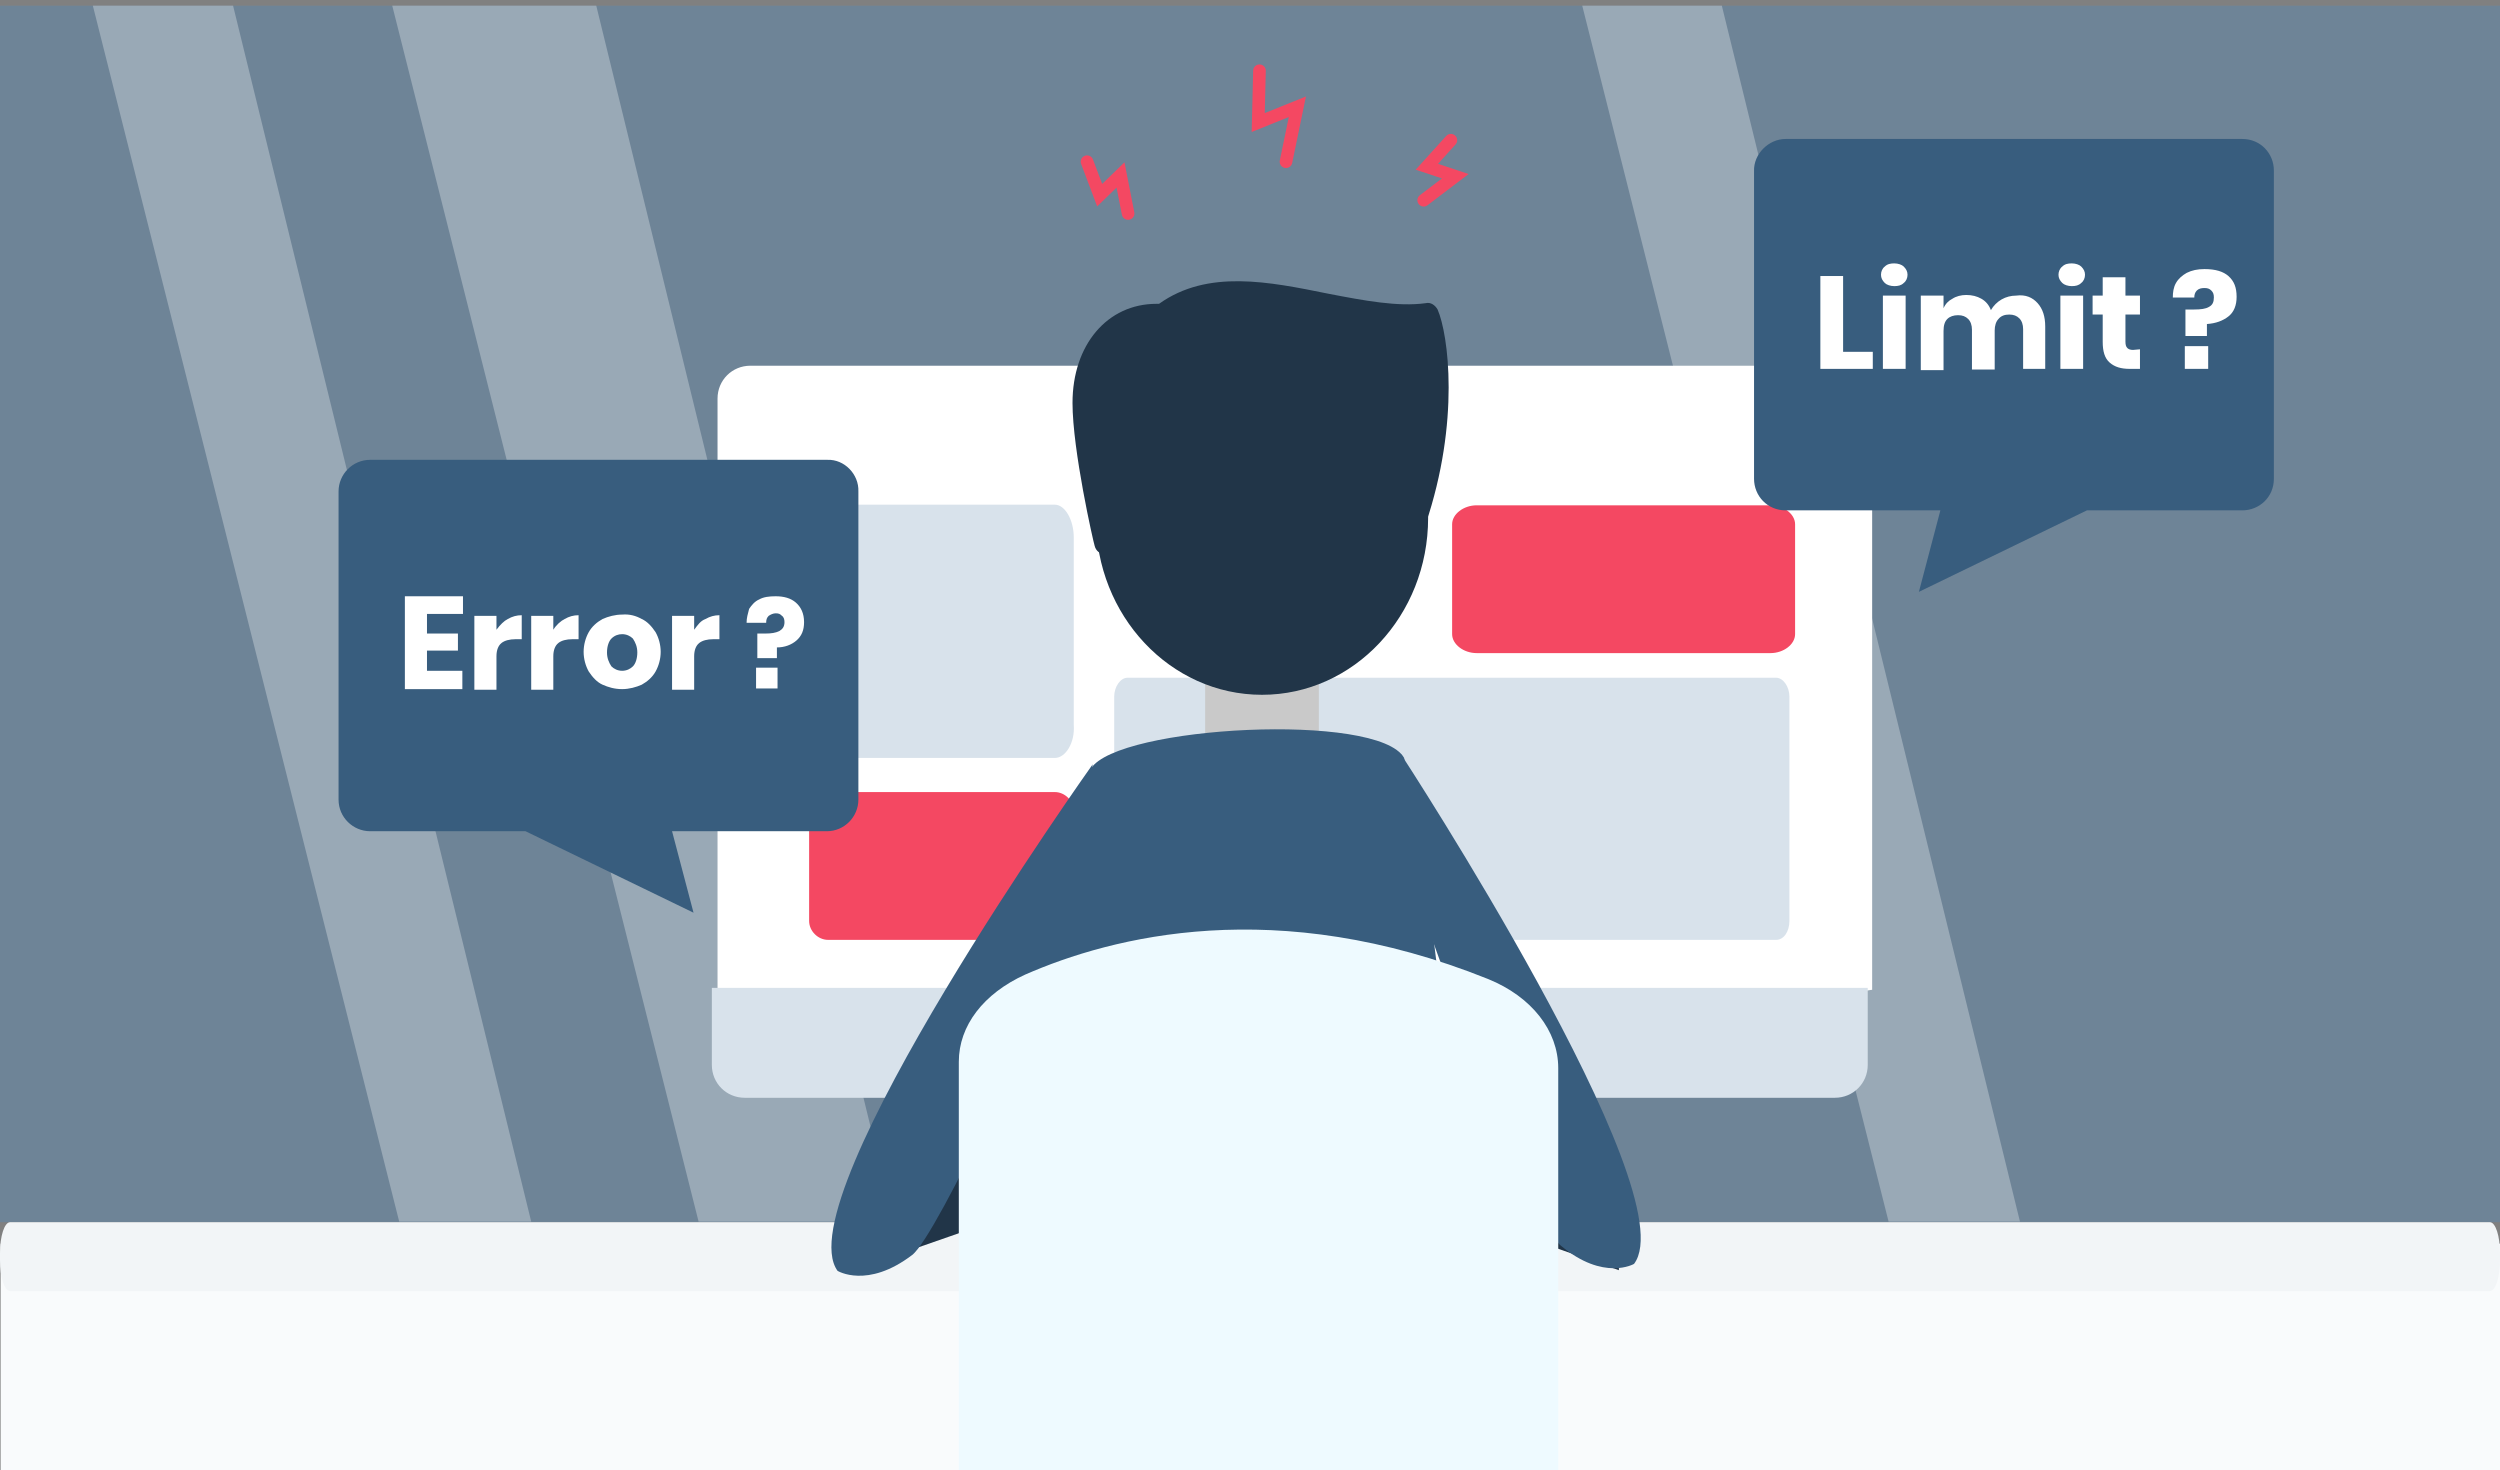
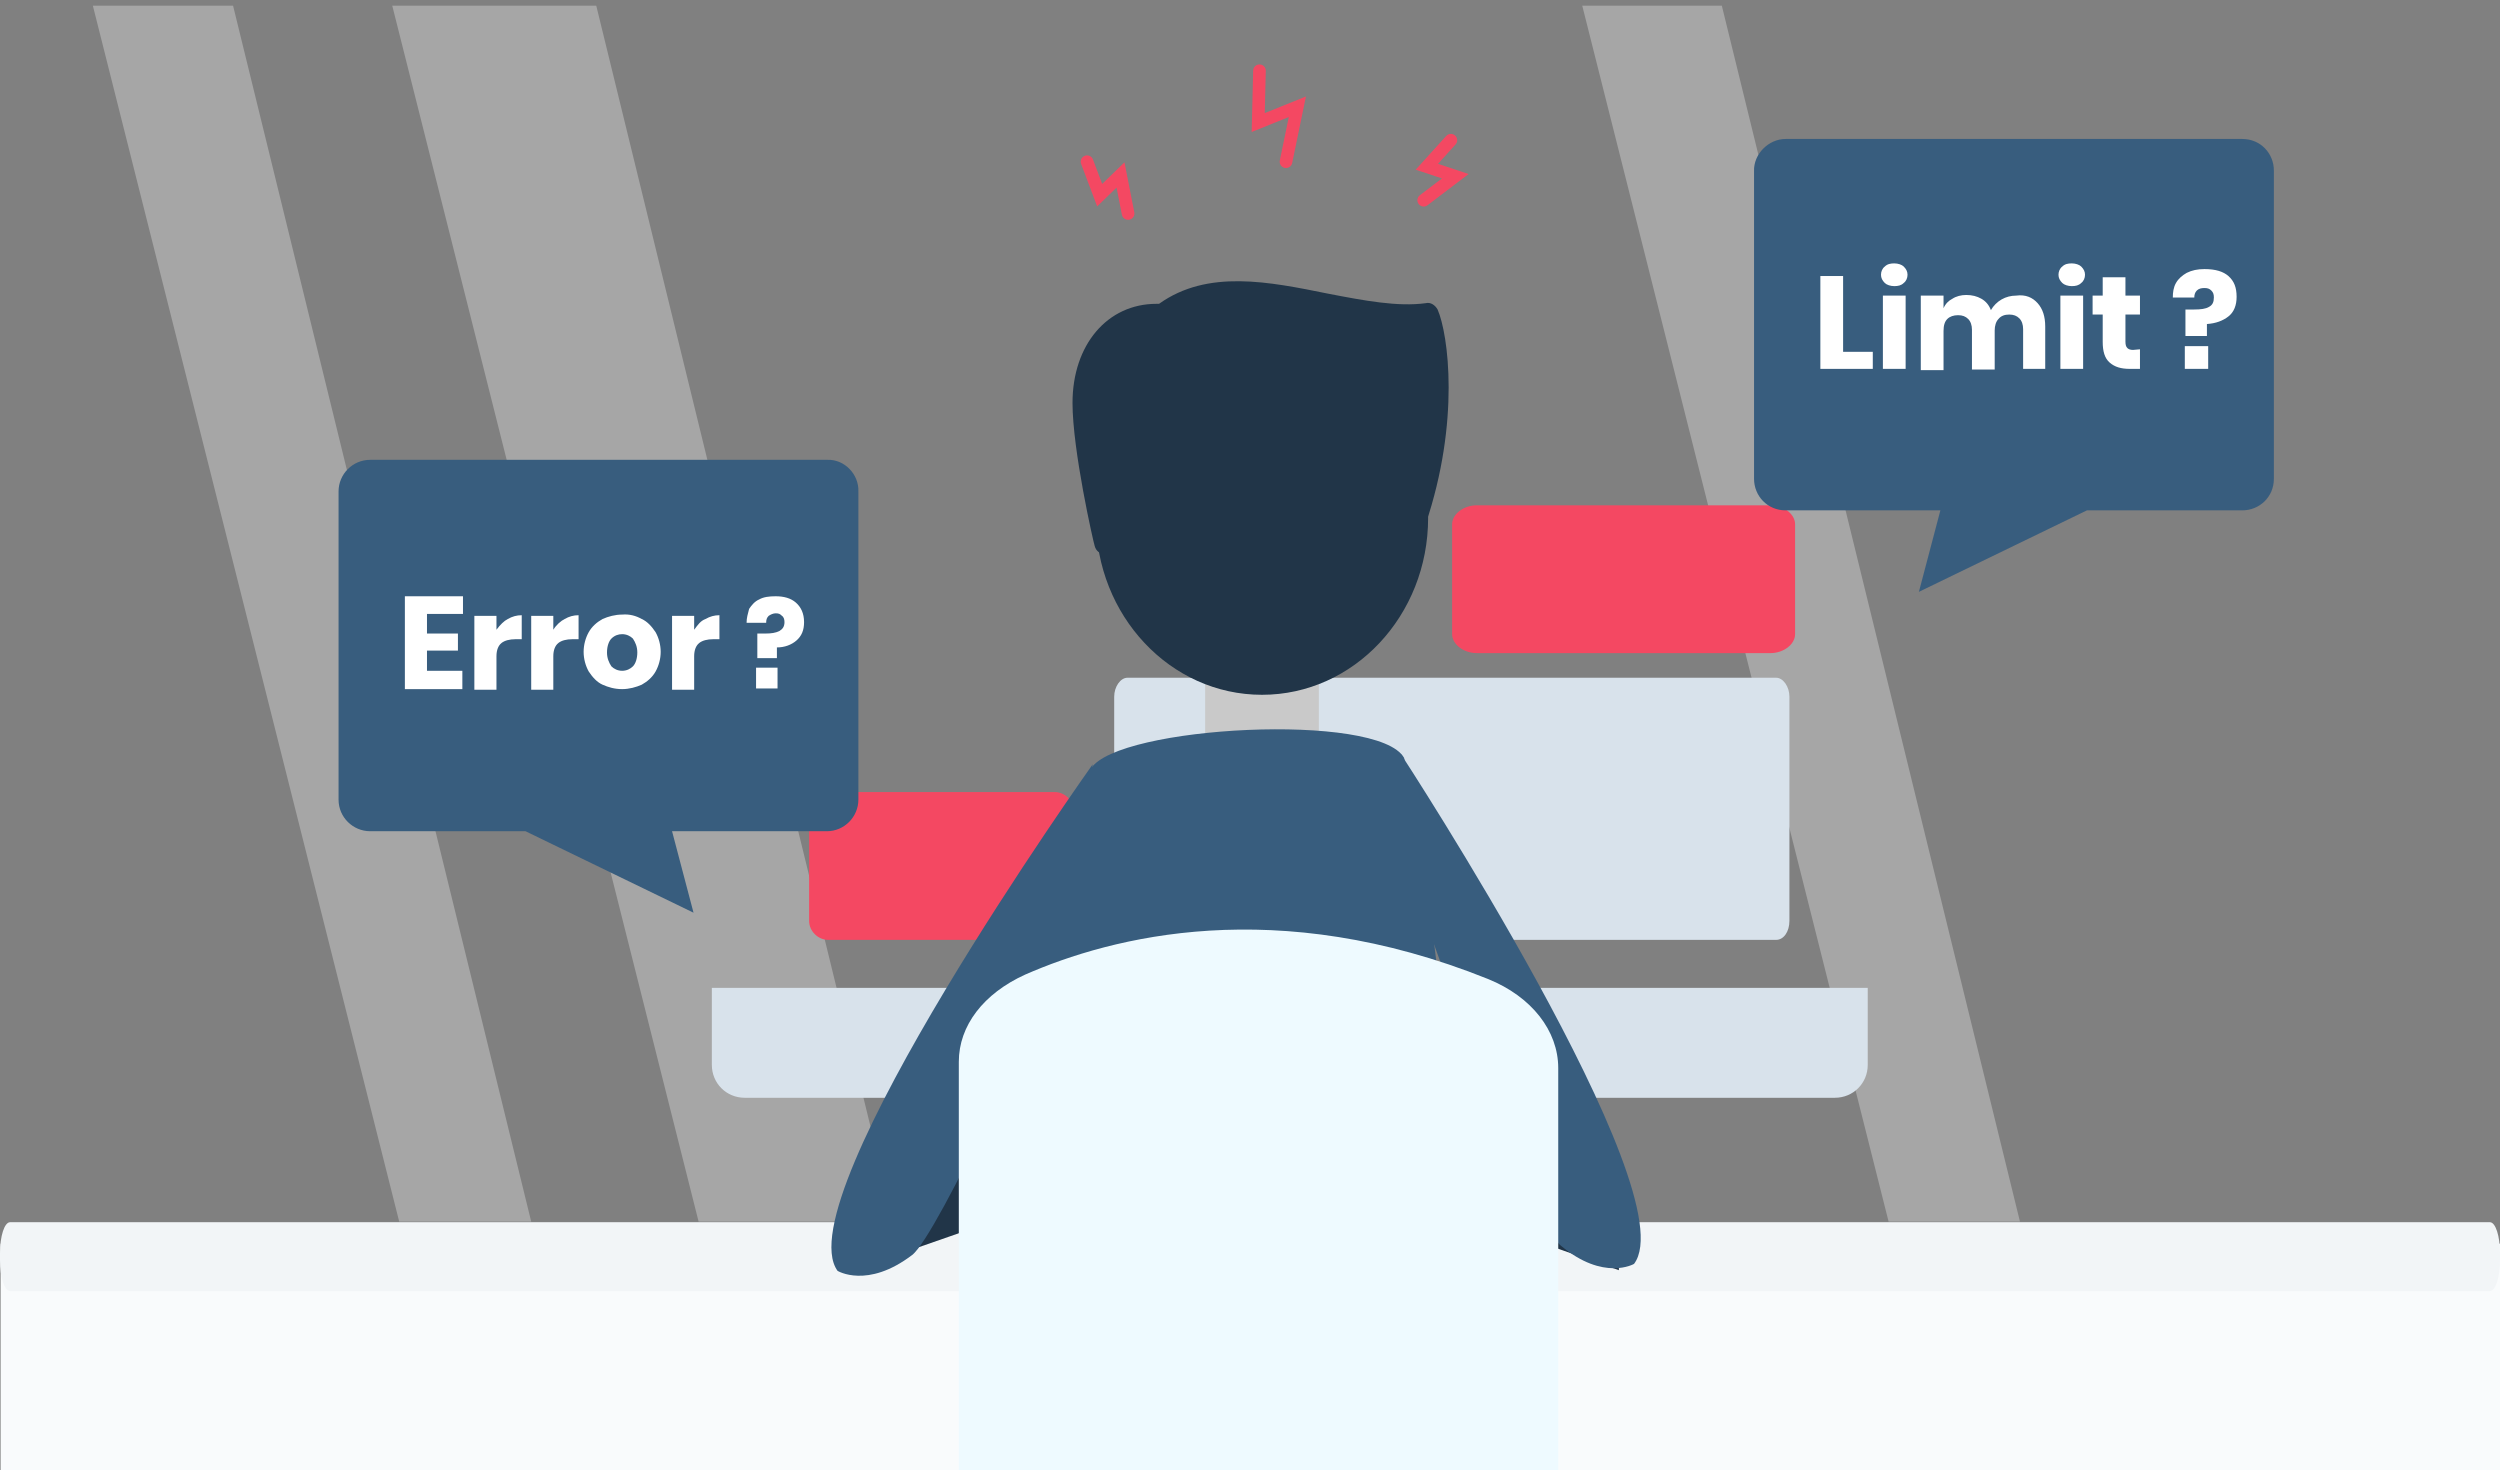
<svg xmlns="http://www.w3.org/2000/svg" version="1.1" id="Capa_1" x="0px" y="0px" viewBox="0 0 395.8 232.8" style="enable-background:new 0 0 395.8 232.8;" xml:space="preserve">
  <rect x="0" y="0" width="395.8" height="232.8" fill="#808080" stroke="none" />
  <style type="text/css">
	.st0{fill:#F9FBFC;}
	.st1{opacity:0.2;fill:#2C96F7;enable-background:new    ;}
	.st2{opacity:0.3;fill:#FFFFFF;enable-background:new    ;}
	.st3{fill:#FFFFFF;}
	.st4{fill:#D8E2EB;}
	.st5{fill:#CDD8E0;}
	.st6{fill:#F44862;}
	.st7{fill:#F2F5F7;}
	.st8{fill:#C9C9C9;}
	.st9{fill:#213548;}
	.st10{fill:#385D7E;}
	.st11{fill:#EEFAFF;}
	.st12{fill:none;stroke:#F44862;stroke-width:2;stroke-linecap:round;stroke-miterlimit:10;}
</style>
  <rect x="0.1" y="196.9" class="st0" width="395.7" height="36" />
  <g>
-     <rect y="0.9" class="st1" width="395.8" height="192.6" />
    <polygon class="st2" points="63.2,193.4 84.1,193.4 36.9,0.9 14.7,0.9  " />
    <polygon class="st2" points="299,193.4 319.8,193.4 272.6,0.9 250.5,0.9  " />
    <polygon class="st2" points="110.6,193.4 141.5,193.4 94.4,0.9 62.1,0.9  " />
  </g>
  <g id="Group_272_2_" transform="translate(-6124.5 -5374)">
    <g id="Group_271_2_" transform="translate(6124.5 5374)">
      <g id="Group_270_2_">
-         <path id="Path_554_2_" class="st3" d="M291.2,57.9H118.8c-2.9,0-5.2,2.3-5.2,5.2l0,0v93.6l89.8,12.9l93-12.9V63.2     C296,60,293.8,57.9,291.2,57.9z" />
        <path id="Path_555_2_" class="st4" d="M220.2,171.1l3.7,31.6h-40.1l3.7-31.6H220.2z" />
        <path id="Path_556_2_" class="st5" d="M220.9,177.9l-0.8-7h-32.4l-0.8,6.5L220.9,177.9z" />
        <path id="Path_557_2_" class="st4" d="M165.1,156.4h-52.4v12.2c0,2.9,2.3,5.2,5.2,5.2l0,0h172.6c2.9,0,5.2-2.3,5.2-5.2l0,0v-12.2     H165.1z" />
        <path id="Path_558_2_" class="st5" d="M238.3,205h-68.7c-1.5,0-2.7-1.2-2.7-2.7s1.2-2.7,2.7-2.7l0,0h68.9c1.5,0,2.7,1.2,2.7,2.7     C240.9,203.6,239.9,205,238.3,205z" />
      </g>
    </g>
-     <path class="st4" d="M6291.5,5494h-35.9c-1.6,0-3-2.4-3-5.2v-29.7c0-2.8,1.4-5.2,3-5.2h35.9c1.6,0,3,2.4,3,5.2v29.7   C6294.7,5491.6,6293.2,5494,6291.5,5494z" />
    <path class="st6" d="M6291.5,5522.8h-35.9c-1.6,0-3-1.4-3-3v-17.4c0-1.6,1.4-3,3-3h35.9c1.6,0,3,1.4,3,3v17.4   C6294.7,5521.4,6293.2,5522.8,6291.5,5522.8z" />
    <path class="st6" d="M6404.8,5477.4h-46.5c-2.1,0-3.9-1.4-3.9-3V5457c0-1.6,1.8-3,3.9-3h46.5c2.1,0,3.9,1.4,3.9,3v17.4   C6408.7,5476,6406.9,5477.4,6404.8,5477.4z" />
    <path class="st4" d="M6405.7,5522.8H6303c-1.1,0-2.1-1.4-2.1-3v-35.5c0-1.6,1-3,2.1-3h102.7c1.1,0,2.1,1.4,2.1,3v35.5   C6407.8,5521.5,6406.9,5522.8,6405.7,5522.8z" />
  </g>
  <path class="st7" d="M394.2,204.4H1.6c-0.9,0-1.6-2.2-1.6-4.9v-1.1c0-2.7,0.7-4.9,1.6-4.9h392.6c0.9,0,1.6,2.2,1.6,4.9v1.1  C395.8,202.2,395.1,204.4,394.2,204.4z" />
  <g>
    <rect x="190.8" y="102.5" class="st8" width="18" height="17" />
    <g>
      <g>
        <path class="st9" d="M227.6,49c-0.4-0.7-1.1-1.2-1.9-1c-4.4,0.6-9.7-0.4-15.4-1.5c-9.4-1.9-19.1-3.9-26.8,1.6c-0.1,0-0.3,0-0.4,0     c-7.8,0-13.3,6.5-13.3,15.7c0,7.5,3.3,22,3.5,22.6c0.2,0.8,0.8,1.3,1.6,1.3c0,0,0,0,0.1,0c0.7,0,1.4-0.5,1.7-1.3l4.9-15.9     c20.9-2.4,34.8,3.6,37.5,4.9l3.3,7.8c0.3,0.6,1,1.2,1.7,1.1c0.7,0,1.3-0.5,1.6-1.3C231.2,66.7,229.3,52.9,227.6,49z" />
      </g>
      <ellipse class="st9" cx="199.8" cy="82" rx="26.3" ry="28" />
    </g>
    <polygon class="st9" points="139.6,199.5 168,189.6 170.3,177.3 139.6,186.5  " />
    <polygon class="st9" points="256.3,201.1 228,191.1 225.5,178.9 256.3,188.2  " />
    <g>
      <path class="st10" d="M222.3,120c5.3,26.5,11.6,76.1,4.1,90.3H167c1.7-0.3-10.9-29.5,5.7-88.6C176.9,114.9,218.3,112.7,222.3,120z    " />
    </g>
    <path class="st10" d="M221.8,119.4c0,0,45.4,69.5,36.9,80.7c0,0-4.8,2.8-11.6-2.9c-3.9-3.1-21-49.5-22.3-54.3L221.8,119.4z" />
    <path class="st10" d="M173,121c0,0-48.8,68.6-40.4,80.2c0,0,4.7,2.9,11.8-2.5c4-3,21.6-41.3,22.9-46.2L173,121z" />
  </g>
  <path class="st11" d="M151.8,232.8v-64.7c0-5.7,3.9-10.8,10.5-13.8c13.7-6,39.7-12.8,73.3,0.7c6.9,2.8,11.1,8.2,11.1,14.1v63.8  L151.8,232.8L151.8,232.8L151.8,232.8z" />
  <g>
    <path class="st10" d="M135.9,77.8v48.8c0,2.7-2.2,5-5,5h-24.5l3.4,12.9l-26.6-12.9H58.6c-2.7,0-5-2.2-5-5V77.8c0-2.7,2.2-5,5-5H131   C133.7,72.7,136,75.1,135.9,77.8z" />
    <g>
      <path class="st3" d="M67.6,97.2v3.1h4.9v2.7h-4.9v3.2h5.6v2.9h-9.1V94.4h9.2v2.8C73.3,97.2,67.6,97.2,67.6,97.2z" />
      <path class="st3" d="M80.4,98c0.7-0.4,1.4-0.6,2.2-0.6v3.8h-1c-0.9,0-1.7,0.2-2.2,0.6s-0.8,1.1-0.8,2.1v5.3h-3.5V97.5h3.5v2.2    C79.2,98.9,79.8,98.3,80.4,98z" />
      <path class="st3" d="M89.4,98c0.7-0.4,1.4-0.6,2.2-0.6v3.8h-1c-0.9,0-1.7,0.2-2.2,0.6s-0.8,1.1-0.8,2.1v5.3h-3.5V97.5h3.5v2.2    C88.1,98.9,88.8,98.3,89.4,98z" />
      <path class="st3" d="M101.6,98c0.9,0.4,1.6,1.2,2.2,2.1c0.5,0.9,0.8,2,0.8,3.1s-0.3,2.2-0.8,3.1s-1.3,1.6-2.2,2.1    c-0.9,0.4-2,0.7-3.1,0.7c-1.2,0-2.2-0.3-3.1-0.7c-0.9-0.4-1.6-1.2-2.2-2.1c-0.5-0.9-0.8-2-0.8-3.1s0.3-2.2,0.8-3.1    s1.3-1.6,2.2-2.1c0.9-0.4,2-0.7,3.1-0.7C99.7,97.2,100.7,97.5,101.6,98z M96.8,101.1c-0.4,0.4-0.7,1.2-0.7,2.2    c0,0.9,0.3,1.6,0.7,2.2c0.4,0.4,1,0.7,1.7,0.7s1.3-0.3,1.7-0.7c0.4-0.4,0.7-1.2,0.7-2.2c0-0.9-0.3-1.6-0.7-2.2    c-0.4-0.4-1-0.7-1.7-0.7C97.9,100.4,97.3,100.6,96.8,101.1z" />
      <path class="st3" d="M111.7,98c0.7-0.4,1.4-0.6,2.2-0.6v3.8h-1c-0.9,0-1.7,0.2-2.2,0.6s-0.8,1.1-0.8,2.1v5.3h-3.5V97.5h3.5v2.2    C110.5,98.9,110.9,98.3,111.7,98z" />
    </g>
    <g>
      <path class="st3" d="M126,95.4c0.8,0.7,1.3,1.7,1.3,3.1c0,1.3-0.4,2.2-1.2,2.9c-0.8,0.7-1.9,1.1-3.1,1.1v1.7h-3.1v-3.9h1.3    c0.9,0,1.6-0.1,2.2-0.4c0.5-0.3,0.8-0.7,0.8-1.4c0-0.4-0.1-0.8-0.4-1c-0.3-0.3-0.5-0.4-1-0.4c-0.4,0-0.8,0.2-1.1,0.4    c-0.3,0.3-0.4,0.6-0.4,1.1h-3.1c0-0.8,0.2-1.4,0.4-2.2c0.4-0.6,0.9-1.2,1.6-1.5c0.7-0.4,1.6-0.5,2.6-0.5    C124.1,94.4,125.2,94.7,126,95.4z M123.1,105.7v3.3h-3.4v-3.3H123.1z" />
    </g>
  </g>
  <g>
    <path class="st10" d="M282.7,22H355c2.9,0,5,2.3,5,5v48.8c0,2.9-2.3,5-5,5h-24.6l-26.6,12.9l3.4-12.9h-24.5c-2.9,0-5-2.3-5-5V27.1   C277.6,24.4,280,22,282.7,22z" />
    <g>
      <path class="st3" d="M291.8,55.7h4.7v2.7h-8.3V43.7h3.6L291.8,55.7L291.8,55.7z" />
      <path class="st3" d="M298.4,42.2c0.4-0.4,0.9-0.5,1.5-0.5s1.2,0.2,1.5,0.5c0.4,0.4,0.6,0.8,0.6,1.3s-0.2,1-0.6,1.3    c-0.4,0.4-0.9,0.5-1.5,0.5s-1.2-0.2-1.5-0.5c-0.4-0.4-0.6-0.8-0.6-1.3S298,42.5,298.4,42.2z M301.7,46.8v11.6h-3.6V46.8H301.7z" />
      <path class="st3" d="M322.6,48c0.8,0.9,1.2,2.1,1.2,3.7v6.7h-3.5v-6.3c0-0.7-0.2-1.3-0.6-1.7s-0.9-0.6-1.6-0.6s-1.3,0.2-1.7,0.7    c-0.4,0.4-0.6,1.1-0.6,1.8v6.2h-3.6v-6.3c0-0.7-0.2-1.3-0.6-1.7s-0.9-0.6-1.6-0.6s-1.3,0.2-1.7,0.6c-0.4,0.4-0.6,1-0.6,1.9v6.2    h-3.6V46.8h3.6v2c0.3-0.7,0.8-1.2,1.4-1.5c0.6-0.4,1.4-0.6,2.2-0.6c0.9,0,1.7,0.2,2.4,0.6c0.7,0.4,1.2,1,1.5,1.8    c0.4-0.7,1-1.3,1.7-1.7s1.5-0.6,2.3-0.6C320.7,46.6,321.8,47.1,322.6,48z" />
      <path class="st3" d="M326.5,42.2c0.4-0.4,0.9-0.5,1.5-0.5s1.2,0.2,1.5,0.5c0.4,0.4,0.6,0.8,0.6,1.3s-0.2,1-0.6,1.3    c-0.4,0.4-0.9,0.5-1.5,0.5s-1.2-0.2-1.5-0.5c-0.4-0.4-0.6-0.8-0.6-1.3S326.1,42.5,326.5,42.2z M329.8,46.8v11.6h-3.6V46.8H329.8z" />
      <path class="st3" d="M338.8,55.3v3.1h-1.6c-1.4,0-2.4-0.3-3.2-1c-0.8-0.7-1.1-1.8-1.1-3.3v-4.3h-1.6v-3h1.6v-2.9h3.6v2.9h2.3v3    h-2.3v4.3c0,0.5,0.1,0.8,0.3,1c0.2,0.2,0.5,0.3,0.9,0.3L338.8,55.3L338.8,55.3z" />
      <path class="st3" d="M352.8,43.7c0.9,0.8,1.3,1.8,1.3,3.3c0,1.3-0.4,2.4-1.3,3.1c-0.9,0.7-2,1.1-3.4,1.2v1.9H346V49h1.4    c1,0,1.8-0.1,2.3-0.4c0.6-0.3,0.8-0.8,0.8-1.5c0-0.5-0.1-0.8-0.4-1.1s-0.6-0.4-1.1-0.4s-0.9,0.1-1.2,0.4c-0.3,0.3-0.4,0.7-0.4,1.1    H344c0-0.8,0.1-1.6,0.5-2.3s1-1.2,1.7-1.6c0.8-0.4,1.7-0.6,2.8-0.6C350.8,42.6,352,43,352.8,43.7z M349.6,54.8v3.6h-3.7v-3.6    H349.6z" />
    </g>
  </g>
  <polyline class="st12" points="229.7,22.2 225.9,26.4 230.4,27.9 225.4,31.7 " />
  <polyline class="st12" points="199.4,11.2 199.2,19.4 205.4,16.9 203.6,25.6 " />
  <polyline class="st12" points="172.1,25.6 174.1,30.9 177.4,27.7 178.6,33.8 " />
</svg>